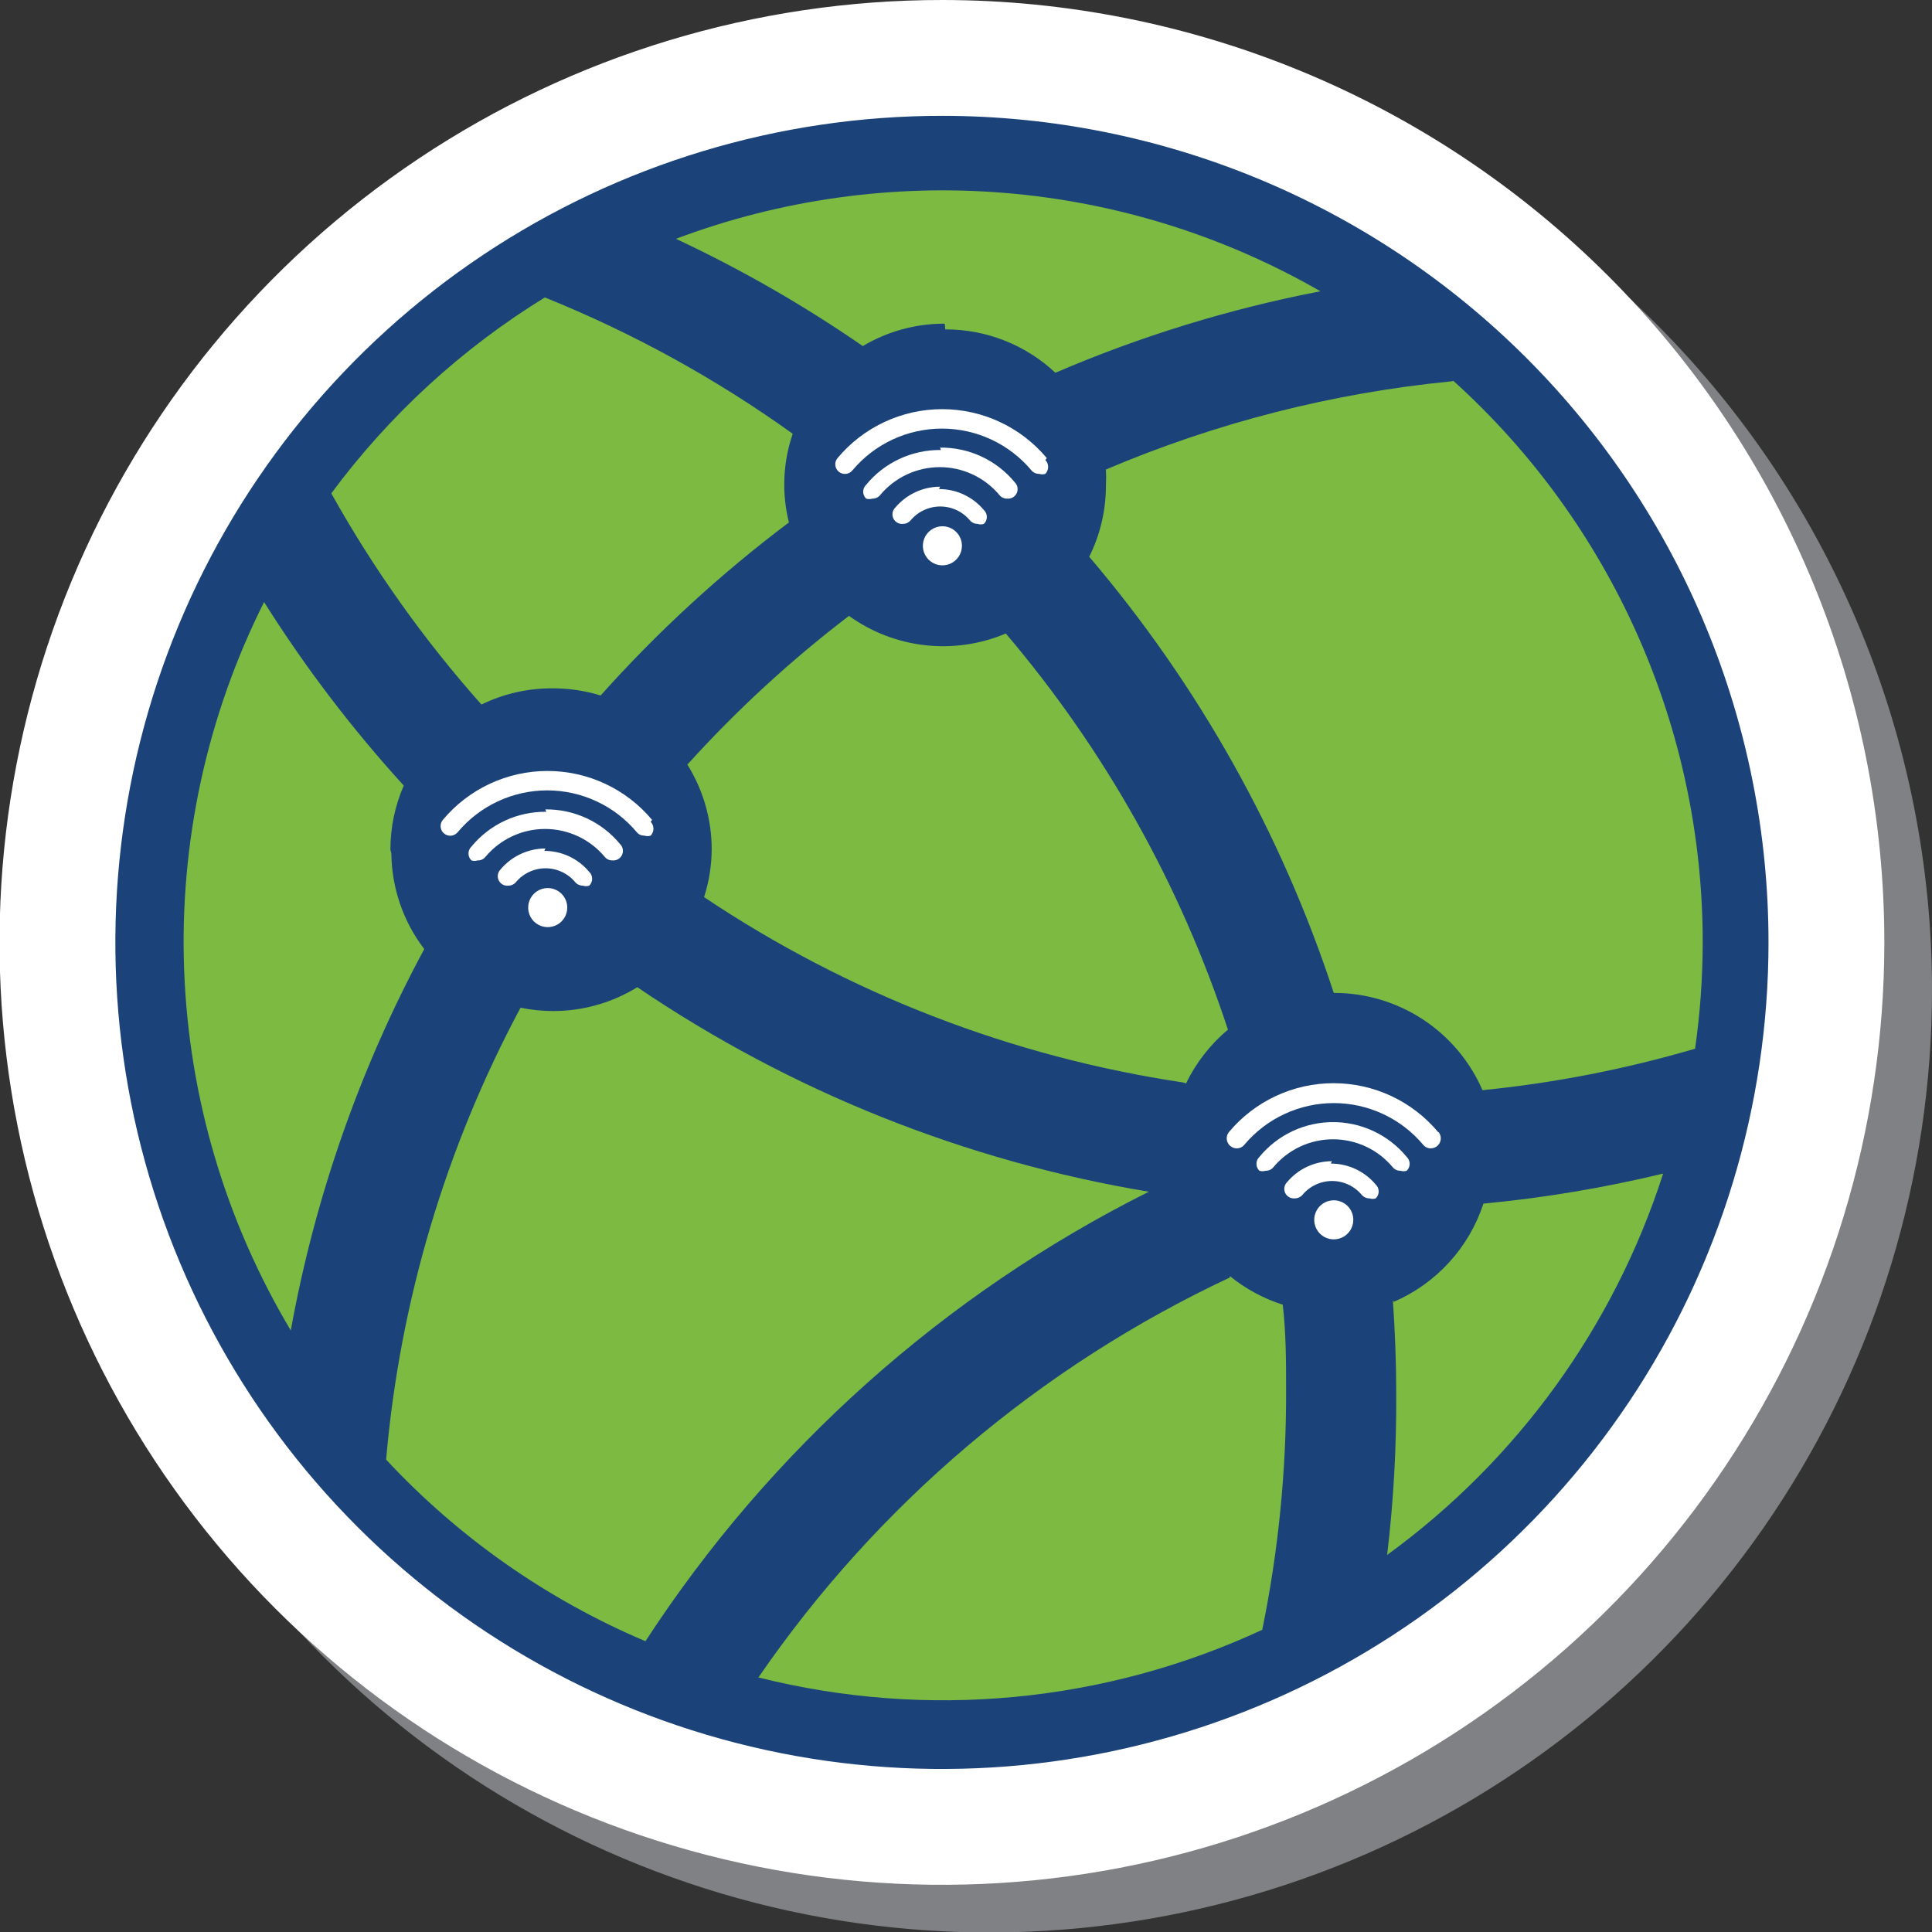
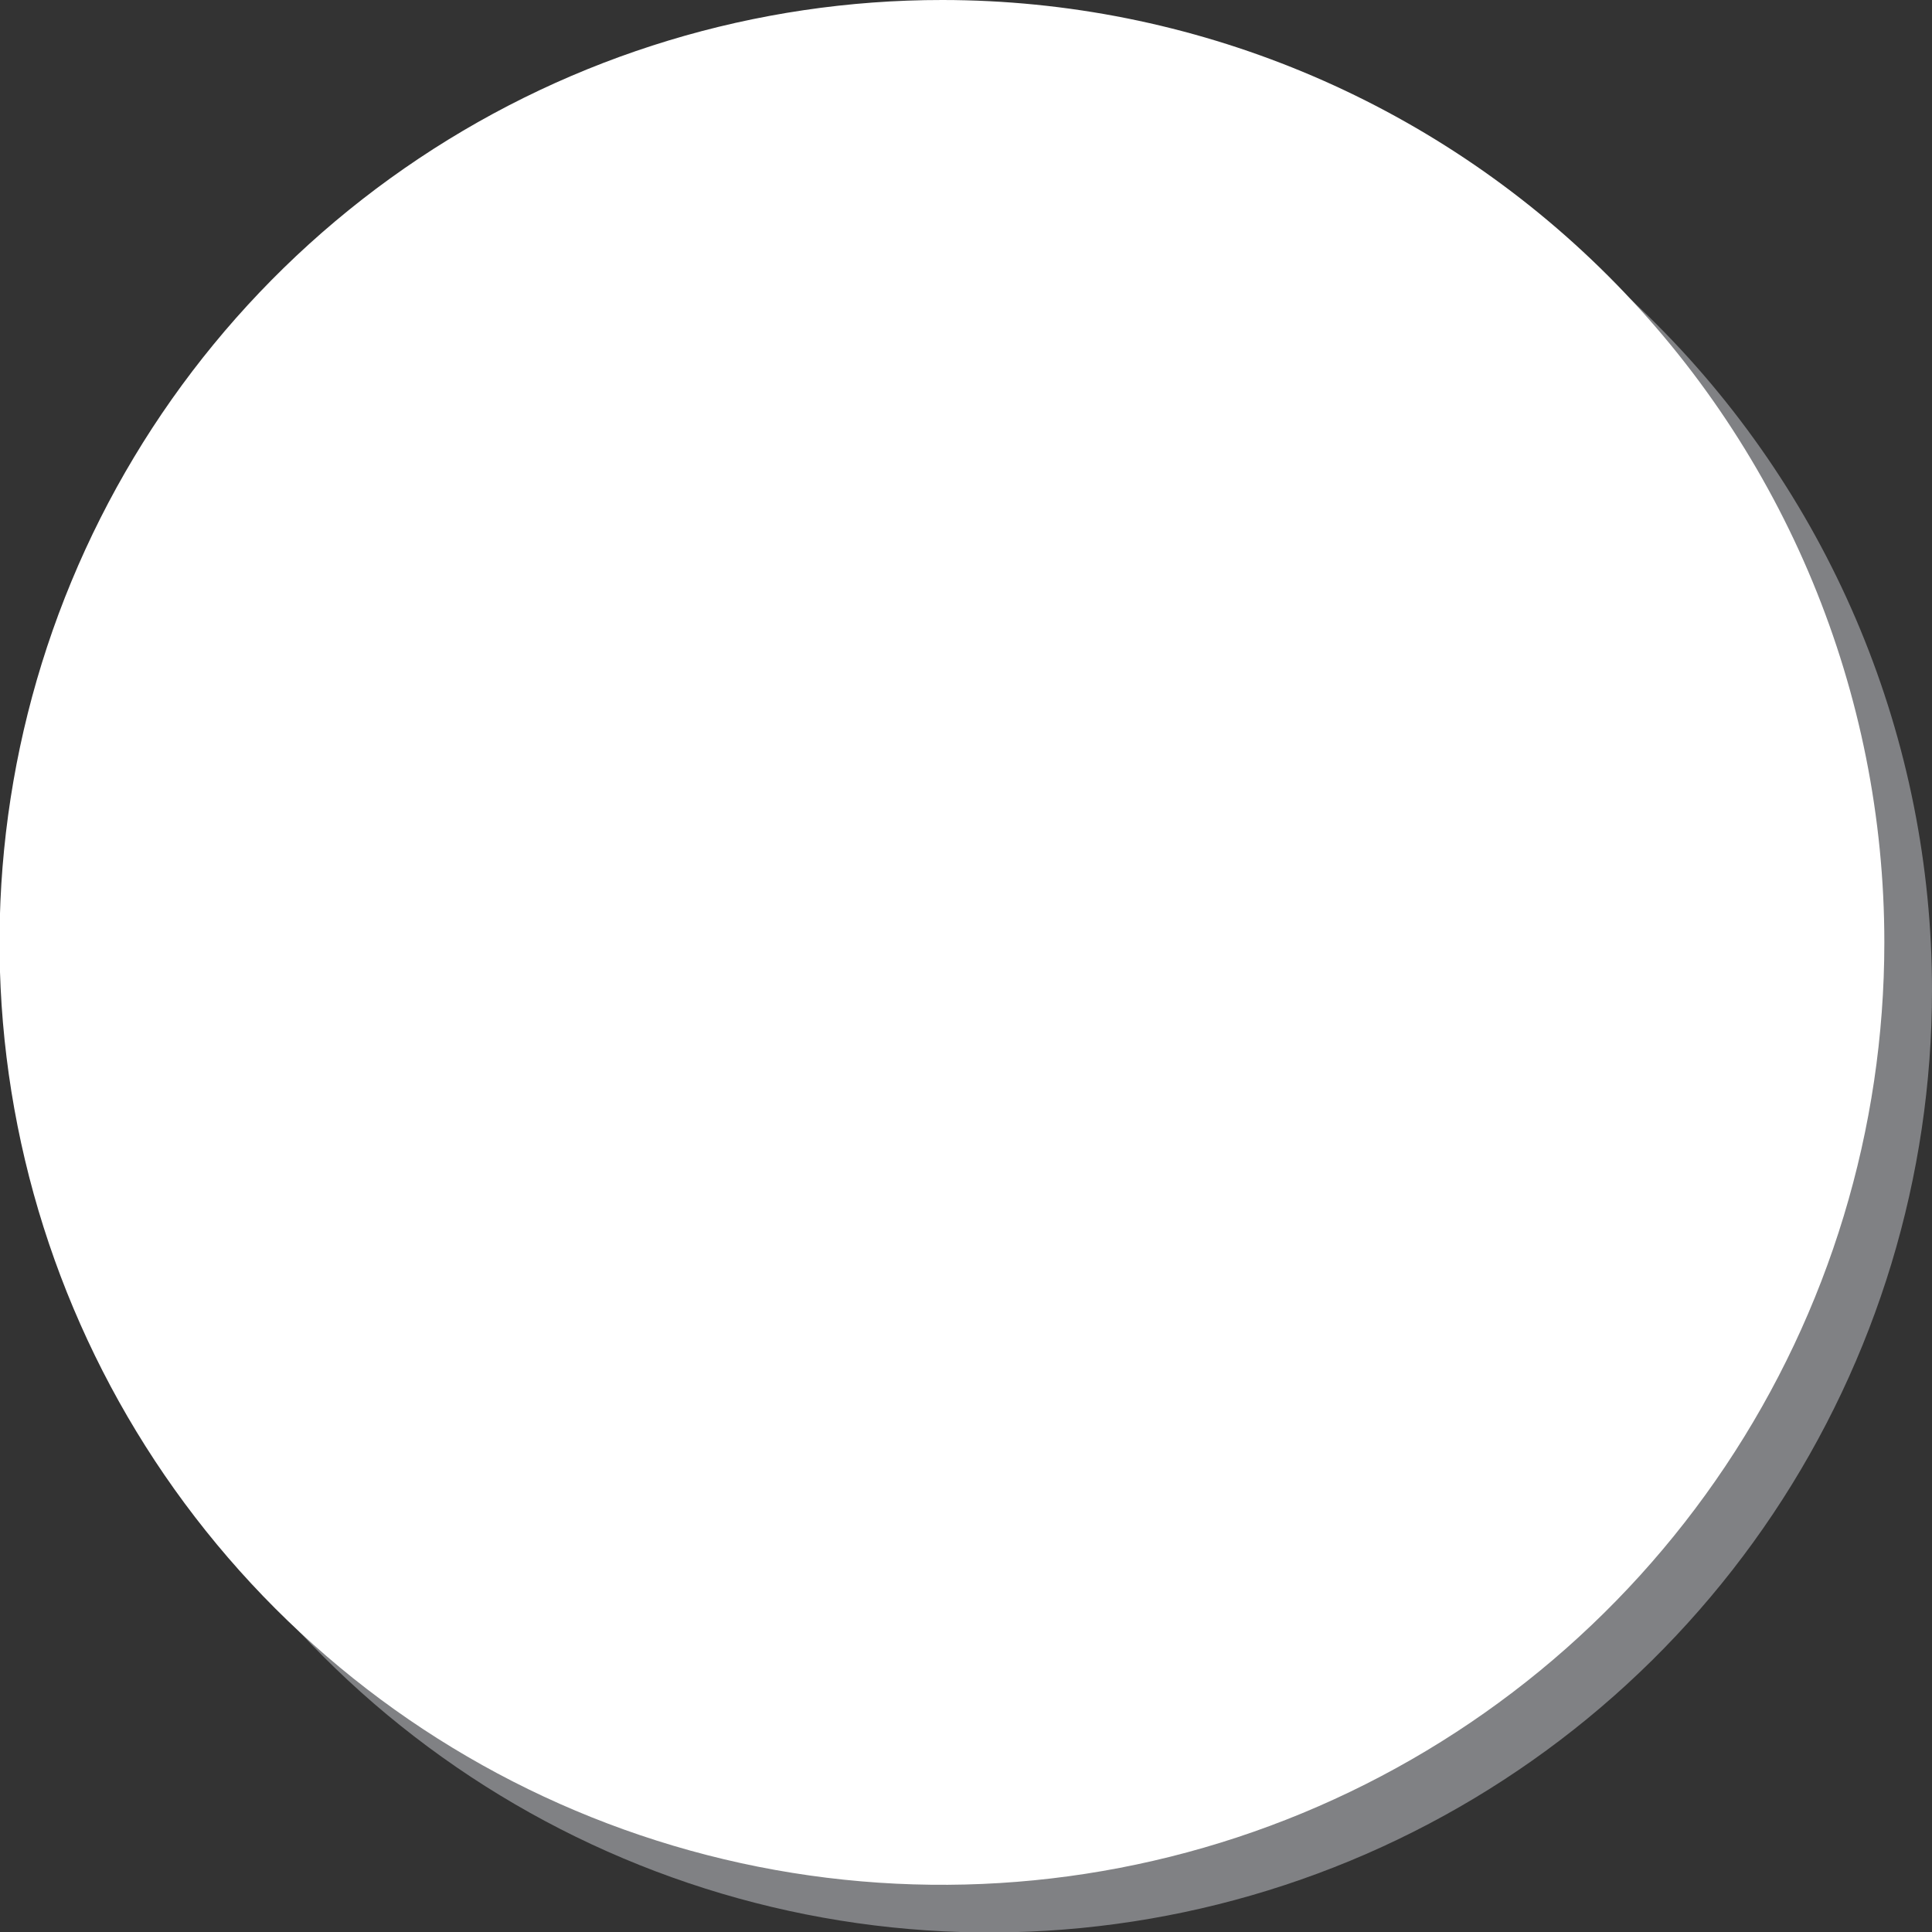
<svg xmlns="http://www.w3.org/2000/svg" width="118" height="118" viewBox="0 0 118 118" fill="none">
  <rect x="0" y="0" width="118" height="118" fill="#333333" stroke="none" />
  <g clip-path="url(#clip0)">
    <path d="M118 60.47C118 71.856 114.624 82.985 108.298 92.451C101.972 101.917 92.981 109.295 82.461 113.651C71.942 118.006 60.367 119.144 49.201 116.921C38.035 114.698 27.779 109.213 19.731 101.16C11.682 93.108 6.202 82.849 3.985 71.682C1.767 60.514 2.911 48.94 7.272 38.423C11.633 27.906 19.015 18.919 28.484 12.598C37.954 6.277 49.085 2.906 60.47 2.912C75.731 2.919 90.364 8.987 101.152 19.78C111.94 30.574 118 45.21 118 60.47Z" fill="#808184" />
    <path d="M115.089 57.559C115.089 68.944 111.712 80.074 105.386 89.54C99.06 99.006 90.069 106.383 79.55 110.739C69.031 115.095 57.456 116.233 46.29 114.01C35.124 111.786 24.868 106.301 16.819 98.249C8.771 90.196 3.291 79.937 1.073 68.77C-1.144 57.603 -0 46.029 4.361 35.512C8.722 24.995 16.104 16.007 25.573 9.686C35.042 3.365 46.173 -0.006 57.559 7.36664e-06C72.819 0.008 87.452 6.075 98.24 16.869C109.028 27.662 115.089 42.298 115.089 57.559Z" fill="white" />
-     <path d="M108.014 57.559C108.014 67.545 105.052 77.307 99.504 85.609C93.955 93.912 86.069 100.383 76.843 104.203C67.616 108.023 57.464 109.021 47.67 107.071C37.876 105.121 28.881 100.309 21.822 93.246C14.763 86.183 9.957 77.185 8.012 67.39C6.068 57.595 7.071 47.444 10.897 38.219C14.722 28.995 21.198 21.113 29.503 15.569C37.809 10.025 47.573 7.069 57.559 7.075C70.943 7.083 83.776 12.405 93.238 21.872C102.699 31.338 108.014 44.175 108.014 57.559Z" fill="#1B437A" />
-     <path d="M33.773 42.041C34.759 42.041 35.74 42.188 36.684 42.478C40.161 38.586 44.013 35.046 48.184 31.909C47.737 30.119 47.818 28.239 48.417 26.494C43.721 23.124 38.638 20.329 33.278 18.167C28.205 21.286 23.777 25.348 20.234 30.133C22.814 34.753 25.889 39.078 29.405 43.031C30.738 42.38 32.202 42.041 33.685 42.041H33.773ZM23.845 51.882C23.846 50.539 24.123 49.211 24.66 47.98C21.491 44.503 18.636 40.752 16.129 36.771C12.64 43.726 10.961 51.448 11.246 59.223C11.531 66.999 13.771 74.577 17.76 81.258C19.234 73.113 21.985 65.253 25.912 57.966C24.633 56.292 23.928 54.25 23.903 52.144L23.845 51.882ZM57.733 20.118C60.231 20.11 62.638 21.058 64.459 22.767C69.66 20.532 75.088 18.863 80.646 17.789C74.728 14.385 68.129 12.333 61.324 11.779C54.519 11.226 47.675 12.184 41.284 14.586C45.263 16.449 49.081 18.64 52.697 21.137C54.211 20.235 55.942 19.762 57.704 19.769L57.733 20.118ZM72.436 66.177C73.048 64.911 73.921 63.79 74.998 62.887C72.084 54.02 67.476 45.803 61.431 38.693C59.876 39.35 58.178 39.596 56.501 39.407C54.823 39.219 53.223 38.602 51.852 37.616C48.291 40.335 44.987 43.375 41.983 46.699C42.953 48.254 43.468 50.049 43.468 51.882C43.462 52.87 43.305 53.852 43.002 54.793C51.807 60.688 61.81 64.556 72.291 66.118L72.436 66.177ZM85.072 79.424C85.208 81.365 85.276 83.247 85.276 85.072C85.298 88.38 85.113 91.686 84.722 94.971C92.667 89.189 98.57 81.033 101.58 71.679C97.969 72.549 94.301 73.162 90.603 73.513C90.167 74.843 89.454 76.065 88.51 77.099C87.567 78.133 86.415 78.955 85.13 79.511L85.072 79.424ZM70.165 72.786C58.973 70.925 48.316 66.665 38.926 60.296C37.385 61.245 35.611 61.749 33.802 61.751C33.127 61.752 32.454 61.684 31.793 61.547C27.214 70.096 24.421 79.486 23.582 89.148C28.023 93.918 33.42 97.697 39.421 100.24C47.052 88.523 57.663 79.048 70.165 72.786ZM88.653 23.291C81.384 24.001 74.266 25.818 67.545 28.677C67.563 29.007 67.563 29.338 67.545 29.667C67.546 31.173 67.197 32.658 66.526 34.005C73.19 41.829 78.264 50.878 81.462 60.645C83.39 60.639 85.279 61.198 86.893 62.254C88.507 63.309 89.777 64.815 90.545 66.584C94.943 66.145 99.29 65.297 103.53 64.051C103.835 61.91 103.991 59.751 103.996 57.588C104.002 51.119 102.65 44.721 100.027 38.809C97.404 32.895 93.569 27.599 88.769 23.262L88.653 23.291ZM75.115 78.026C63.515 83.463 53.576 91.895 46.321 102.453C56.609 105.037 67.473 104.009 77.094 99.542C78.075 94.752 78.563 89.874 78.55 84.984C78.55 83.209 78.55 81.433 78.346 79.686C77.17 79.31 76.073 78.718 75.115 77.939" fill="#7CBA42" />
-     <path fill-rule="evenodd" clip-rule="evenodd" d="M81.462 73.31C81.226 73.31 80.995 73.38 80.799 73.511C80.602 73.642 80.449 73.829 80.359 74.047C80.269 74.265 80.245 74.505 80.291 74.736C80.337 74.968 80.451 75.18 80.618 75.347C80.784 75.514 80.997 75.628 81.229 75.674C81.46 75.72 81.7 75.697 81.918 75.606C82.137 75.516 82.323 75.363 82.454 75.167C82.585 74.97 82.655 74.74 82.655 74.503C82.655 74.187 82.53 73.883 82.306 73.659C82.082 73.436 81.778 73.31 81.462 73.31ZM87.838 69.146C87.056 68.211 86.079 67.458 84.975 66.942C83.87 66.425 82.666 66.158 81.447 66.158C80.228 66.158 79.024 66.425 77.92 66.942C76.815 67.458 75.838 68.211 75.056 69.146C74.986 69.236 74.942 69.343 74.929 69.456C74.916 69.568 74.935 69.683 74.983 69.785C75.032 69.888 75.108 69.975 75.203 70.037C75.298 70.099 75.409 70.134 75.522 70.136C75.61 70.14 75.698 70.123 75.779 70.088C75.859 70.053 75.931 69.999 75.988 69.933C76.658 69.131 77.495 68.487 78.441 68.045C79.386 67.603 80.418 67.373 81.462 67.373C82.506 67.373 83.537 67.603 84.483 68.045C85.428 68.487 86.266 69.131 86.935 69.933C86.992 69.999 87.064 70.053 87.145 70.088C87.225 70.123 87.313 70.14 87.401 70.136C87.514 70.134 87.625 70.099 87.72 70.037C87.816 69.975 87.892 69.888 87.94 69.785C87.988 69.683 88.007 69.568 87.994 69.456C87.981 69.343 87.937 69.236 87.867 69.146H87.838ZM81.491 68.535C80.618 68.524 79.755 68.71 78.963 69.077C78.172 69.445 77.474 69.986 76.92 70.66C76.863 70.715 76.817 70.78 76.786 70.853C76.755 70.925 76.739 71.004 76.739 71.082C76.739 71.162 76.755 71.24 76.786 71.312C76.817 71.385 76.863 71.45 76.92 71.505C77.043 71.545 77.175 71.545 77.298 71.505C77.386 71.508 77.474 71.492 77.555 71.456C77.635 71.421 77.707 71.368 77.764 71.301C78.21 70.764 78.768 70.331 79.399 70.034C80.031 69.737 80.72 69.584 81.418 69.584C82.116 69.584 82.805 69.737 83.437 70.034C84.068 70.331 84.626 70.764 85.072 71.301C85.129 71.368 85.201 71.421 85.281 71.456C85.362 71.492 85.45 71.508 85.538 71.505C85.66 71.547 85.793 71.547 85.916 71.505C85.973 71.45 86.019 71.385 86.05 71.312C86.081 71.24 86.097 71.162 86.097 71.082C86.097 71.004 86.081 70.925 86.05 70.853C86.019 70.78 85.973 70.715 85.916 70.66C85.362 69.986 84.664 69.445 83.873 69.077C83.081 68.71 82.218 68.524 81.345 68.535H81.491ZM81.345 70.922C80.823 70.924 80.308 71.039 79.835 71.26C79.362 71.481 78.944 71.803 78.609 72.203C78.524 72.288 78.468 72.397 78.448 72.514C78.428 72.632 78.444 72.753 78.495 72.861C78.546 72.969 78.629 73.059 78.732 73.118C78.836 73.178 78.955 73.204 79.074 73.193C79.162 73.195 79.249 73.177 79.329 73.142C79.41 73.107 79.482 73.055 79.54 72.99C79.761 72.721 80.039 72.505 80.354 72.357C80.668 72.208 81.012 72.131 81.36 72.131C81.708 72.131 82.051 72.208 82.366 72.357C82.68 72.505 82.958 72.721 83.179 72.99C83.238 73.055 83.31 73.107 83.39 73.142C83.471 73.177 83.558 73.195 83.645 73.193C83.768 73.235 83.901 73.235 84.024 73.193C84.081 73.139 84.127 73.073 84.158 73.001C84.189 72.928 84.205 72.85 84.205 72.771C84.205 72.692 84.189 72.614 84.158 72.541C84.127 72.469 84.081 72.403 84.024 72.349C83.69 71.947 83.271 71.624 82.798 71.403C82.325 71.181 81.809 71.067 81.287 71.068" fill="white" />
-     <path fill-rule="evenodd" clip-rule="evenodd" d="M33.452 54.24C33.216 54.24 32.985 54.31 32.789 54.441C32.593 54.572 32.44 54.759 32.349 54.977C32.259 55.195 32.236 55.435 32.282 55.666C32.328 55.898 32.441 56.111 32.608 56.278C32.775 56.444 32.988 56.558 33.219 56.604C33.451 56.65 33.691 56.627 33.909 56.536C34.127 56.446 34.314 56.293 34.445 56.097C34.576 55.9 34.646 55.67 34.646 55.434C34.646 55.117 34.52 54.813 34.296 54.589C34.072 54.366 33.769 54.24 33.452 54.24ZM39.828 50.077C39.047 49.141 38.069 48.388 36.965 47.872C35.861 47.355 34.657 47.088 33.438 47.088C32.219 47.088 31.015 47.355 29.91 47.872C28.806 48.388 27.829 49.141 27.047 50.077C26.947 50.196 26.898 50.351 26.912 50.506C26.925 50.662 27 50.806 27.12 50.906C27.24 51.007 27.394 51.055 27.55 51.042C27.706 51.028 27.849 50.953 27.95 50.833C28.619 50.032 29.456 49.388 30.402 48.946C31.348 48.504 32.379 48.274 33.423 48.274C34.467 48.274 35.498 48.504 36.444 48.946C37.39 49.388 38.227 50.032 38.897 50.833C38.954 50.9 39.025 50.954 39.106 50.989C39.187 51.024 39.275 51.041 39.362 51.037C39.485 51.079 39.618 51.079 39.741 51.037C39.849 50.923 39.91 50.772 39.91 50.615C39.91 50.458 39.849 50.307 39.741 50.193L39.828 50.077ZM33.365 49.581C32.492 49.571 31.629 49.756 30.837 50.124C30.046 50.492 29.348 51.033 28.794 51.707C28.737 51.761 28.691 51.827 28.66 51.899C28.629 51.972 28.613 52.05 28.613 52.129C28.613 52.208 28.629 52.286 28.66 52.359C28.691 52.431 28.737 52.497 28.794 52.551C28.917 52.591 29.049 52.591 29.172 52.551C29.261 52.555 29.348 52.538 29.429 52.503C29.509 52.468 29.581 52.414 29.638 52.347C30.084 51.81 30.642 51.378 31.273 51.081C31.905 50.784 32.594 50.63 33.292 50.63C33.99 50.63 34.679 50.784 35.311 51.081C35.942 51.378 36.501 51.81 36.946 52.347C37.003 52.414 37.075 52.468 37.156 52.503C37.236 52.538 37.324 52.555 37.412 52.551C37.531 52.562 37.65 52.536 37.754 52.476C37.857 52.417 37.94 52.327 37.991 52.219C38.042 52.111 38.058 51.99 38.038 51.872C38.018 51.755 37.962 51.646 37.878 51.561C37.324 50.887 36.625 50.346 35.834 49.978C35.043 49.611 34.179 49.425 33.307 49.436L33.365 49.581ZM33.307 51.823C32.785 51.825 32.269 51.94 31.797 52.161C31.324 52.382 30.905 52.704 30.57 53.104C30.486 53.189 30.43 53.298 30.41 53.415C30.389 53.533 30.406 53.654 30.457 53.762C30.508 53.87 30.59 53.96 30.694 54.02C30.797 54.079 30.917 54.105 31.036 54.094C31.123 54.096 31.21 54.078 31.291 54.043C31.371 54.008 31.443 53.956 31.502 53.89C31.723 53.622 32.001 53.406 32.315 53.258C32.63 53.109 32.973 53.032 33.321 53.032C33.669 53.032 34.013 53.109 34.327 53.258C34.642 53.406 34.92 53.622 35.141 53.89C35.199 53.956 35.271 54.008 35.352 54.043C35.432 54.078 35.519 54.096 35.607 54.094C35.729 54.136 35.863 54.136 35.985 54.094C36.042 54.04 36.088 53.974 36.119 53.902C36.15 53.829 36.166 53.751 36.166 53.672C36.166 53.593 36.15 53.515 36.119 53.442C36.088 53.37 36.042 53.304 35.985 53.25C35.651 52.848 35.233 52.525 34.76 52.304C34.287 52.082 33.771 51.968 33.248 51.969" fill="white" />
-     <path fill-rule="evenodd" clip-rule="evenodd" d="M57.559 32.142C57.323 32.142 57.092 32.212 56.896 32.343C56.699 32.475 56.546 32.661 56.456 32.879C56.366 33.097 56.342 33.337 56.388 33.569C56.434 33.8 56.548 34.013 56.715 34.18C56.882 34.347 57.094 34.461 57.326 34.507C57.557 34.553 57.797 34.529 58.016 34.439C58.234 34.348 58.42 34.195 58.551 33.999C58.682 33.803 58.752 33.572 58.752 33.336C58.752 33.019 58.627 32.716 58.403 32.492C58.179 32.268 57.875 32.142 57.559 32.142ZM63.935 27.979C63.153 27.043 62.176 26.291 61.072 25.774C59.968 25.258 58.763 24.99 57.544 24.99C56.325 24.99 55.121 25.258 54.017 25.774C52.913 26.291 51.935 27.043 51.154 27.979C51.053 28.099 51.005 28.253 51.018 28.409C51.032 28.564 51.107 28.708 51.227 28.809C51.346 28.909 51.501 28.958 51.656 28.944C51.812 28.93 51.956 28.856 52.056 28.736C52.726 27.935 53.563 27.29 54.509 26.848C55.454 26.406 56.486 26.177 57.53 26.177C58.574 26.177 59.605 26.406 60.551 26.848C61.497 27.29 62.334 27.935 63.003 28.736C63.06 28.803 63.132 28.856 63.213 28.891C63.293 28.927 63.381 28.943 63.469 28.94C63.592 28.982 63.725 28.982 63.847 28.94C63.956 28.826 64.017 28.675 64.017 28.517C64.017 28.36 63.956 28.209 63.847 28.095L63.935 27.979ZM57.471 27.484C56.599 27.473 55.735 27.659 54.944 28.026C54.153 28.394 53.455 28.935 52.901 29.609C52.843 29.664 52.798 29.729 52.767 29.802C52.735 29.874 52.719 29.953 52.719 30.032C52.719 30.11 52.735 30.189 52.767 30.261C52.798 30.334 52.843 30.399 52.901 30.454C53.023 30.494 53.156 30.494 53.279 30.454C53.367 30.457 53.455 30.441 53.535 30.405C53.616 30.37 53.688 30.317 53.745 30.25C54.19 29.712 54.748 29.28 55.38 28.983C56.012 28.686 56.701 28.532 57.399 28.532C58.096 28.532 58.786 28.686 59.417 28.983C60.049 29.28 60.607 29.712 61.053 30.25C61.11 30.317 61.181 30.37 61.262 30.405C61.343 30.441 61.43 30.457 61.518 30.454C61.637 30.464 61.757 30.438 61.86 30.379C61.964 30.32 62.047 30.23 62.097 30.122C62.148 30.014 62.165 29.892 62.145 29.775C62.124 29.657 62.068 29.549 61.984 29.464C61.43 28.79 60.732 28.249 59.941 27.881C59.15 27.513 58.286 27.328 57.413 27.338L57.471 27.484ZM57.413 29.726C56.891 29.727 56.376 29.842 55.903 30.064C55.43 30.285 55.012 30.607 54.676 31.007C54.592 31.092 54.536 31.2 54.516 31.318C54.496 31.436 54.512 31.557 54.563 31.665C54.614 31.773 54.697 31.863 54.8 31.922C54.904 31.981 55.023 32.007 55.142 31.997C55.23 31.998 55.317 31.981 55.398 31.945C55.478 31.91 55.55 31.858 55.608 31.793C55.829 31.524 56.107 31.308 56.422 31.16C56.736 31.012 57.08 30.935 57.428 30.935C57.776 30.935 58.119 31.012 58.434 31.16C58.748 31.308 59.026 31.524 59.248 31.793C59.306 31.858 59.378 31.91 59.458 31.945C59.539 31.981 59.626 31.998 59.713 31.997C59.836 32.039 59.969 32.039 60.092 31.997C60.149 31.942 60.195 31.877 60.226 31.804C60.257 31.732 60.273 31.654 60.273 31.575C60.273 31.496 60.257 31.417 60.226 31.345C60.195 31.272 60.149 31.207 60.092 31.152C59.758 30.751 59.34 30.428 58.866 30.206C58.393 29.985 57.877 29.87 57.355 29.871" fill="white" />
  </g>
  <defs>
    <clipPath id="clip0">
      <rect width="118" height="118" fill="white" />
    </clipPath>
  </defs>
</svg>